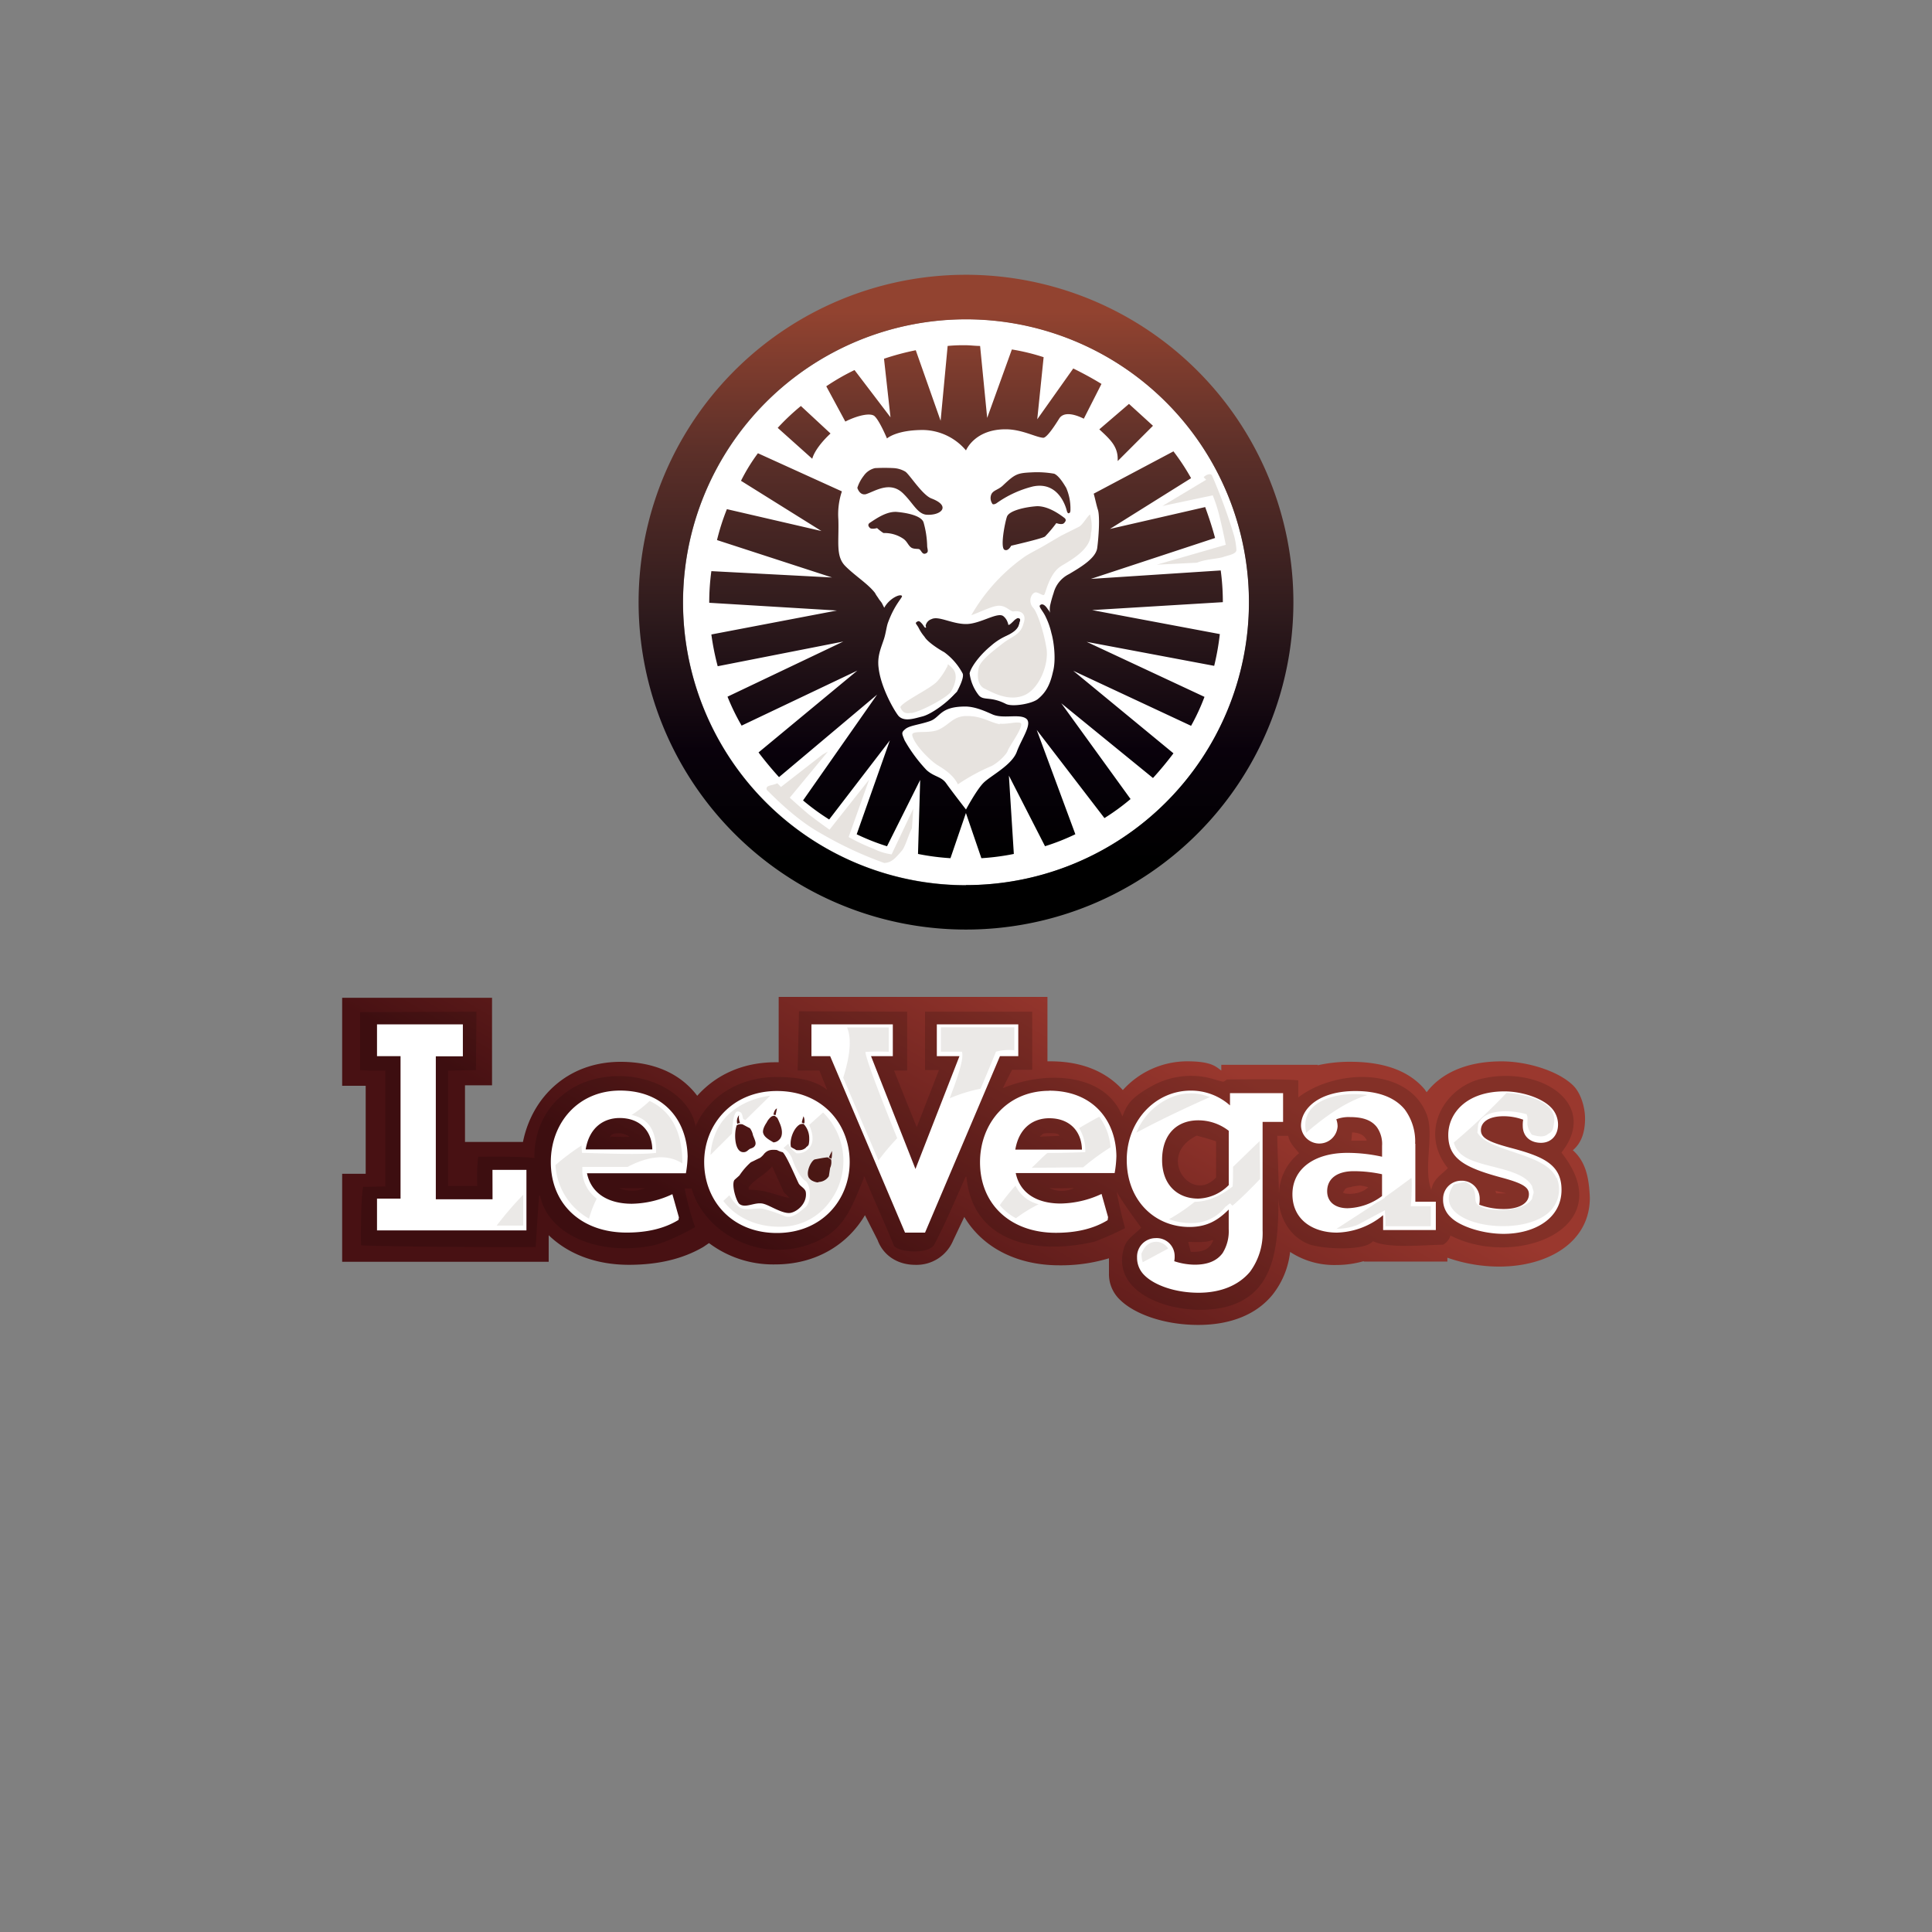
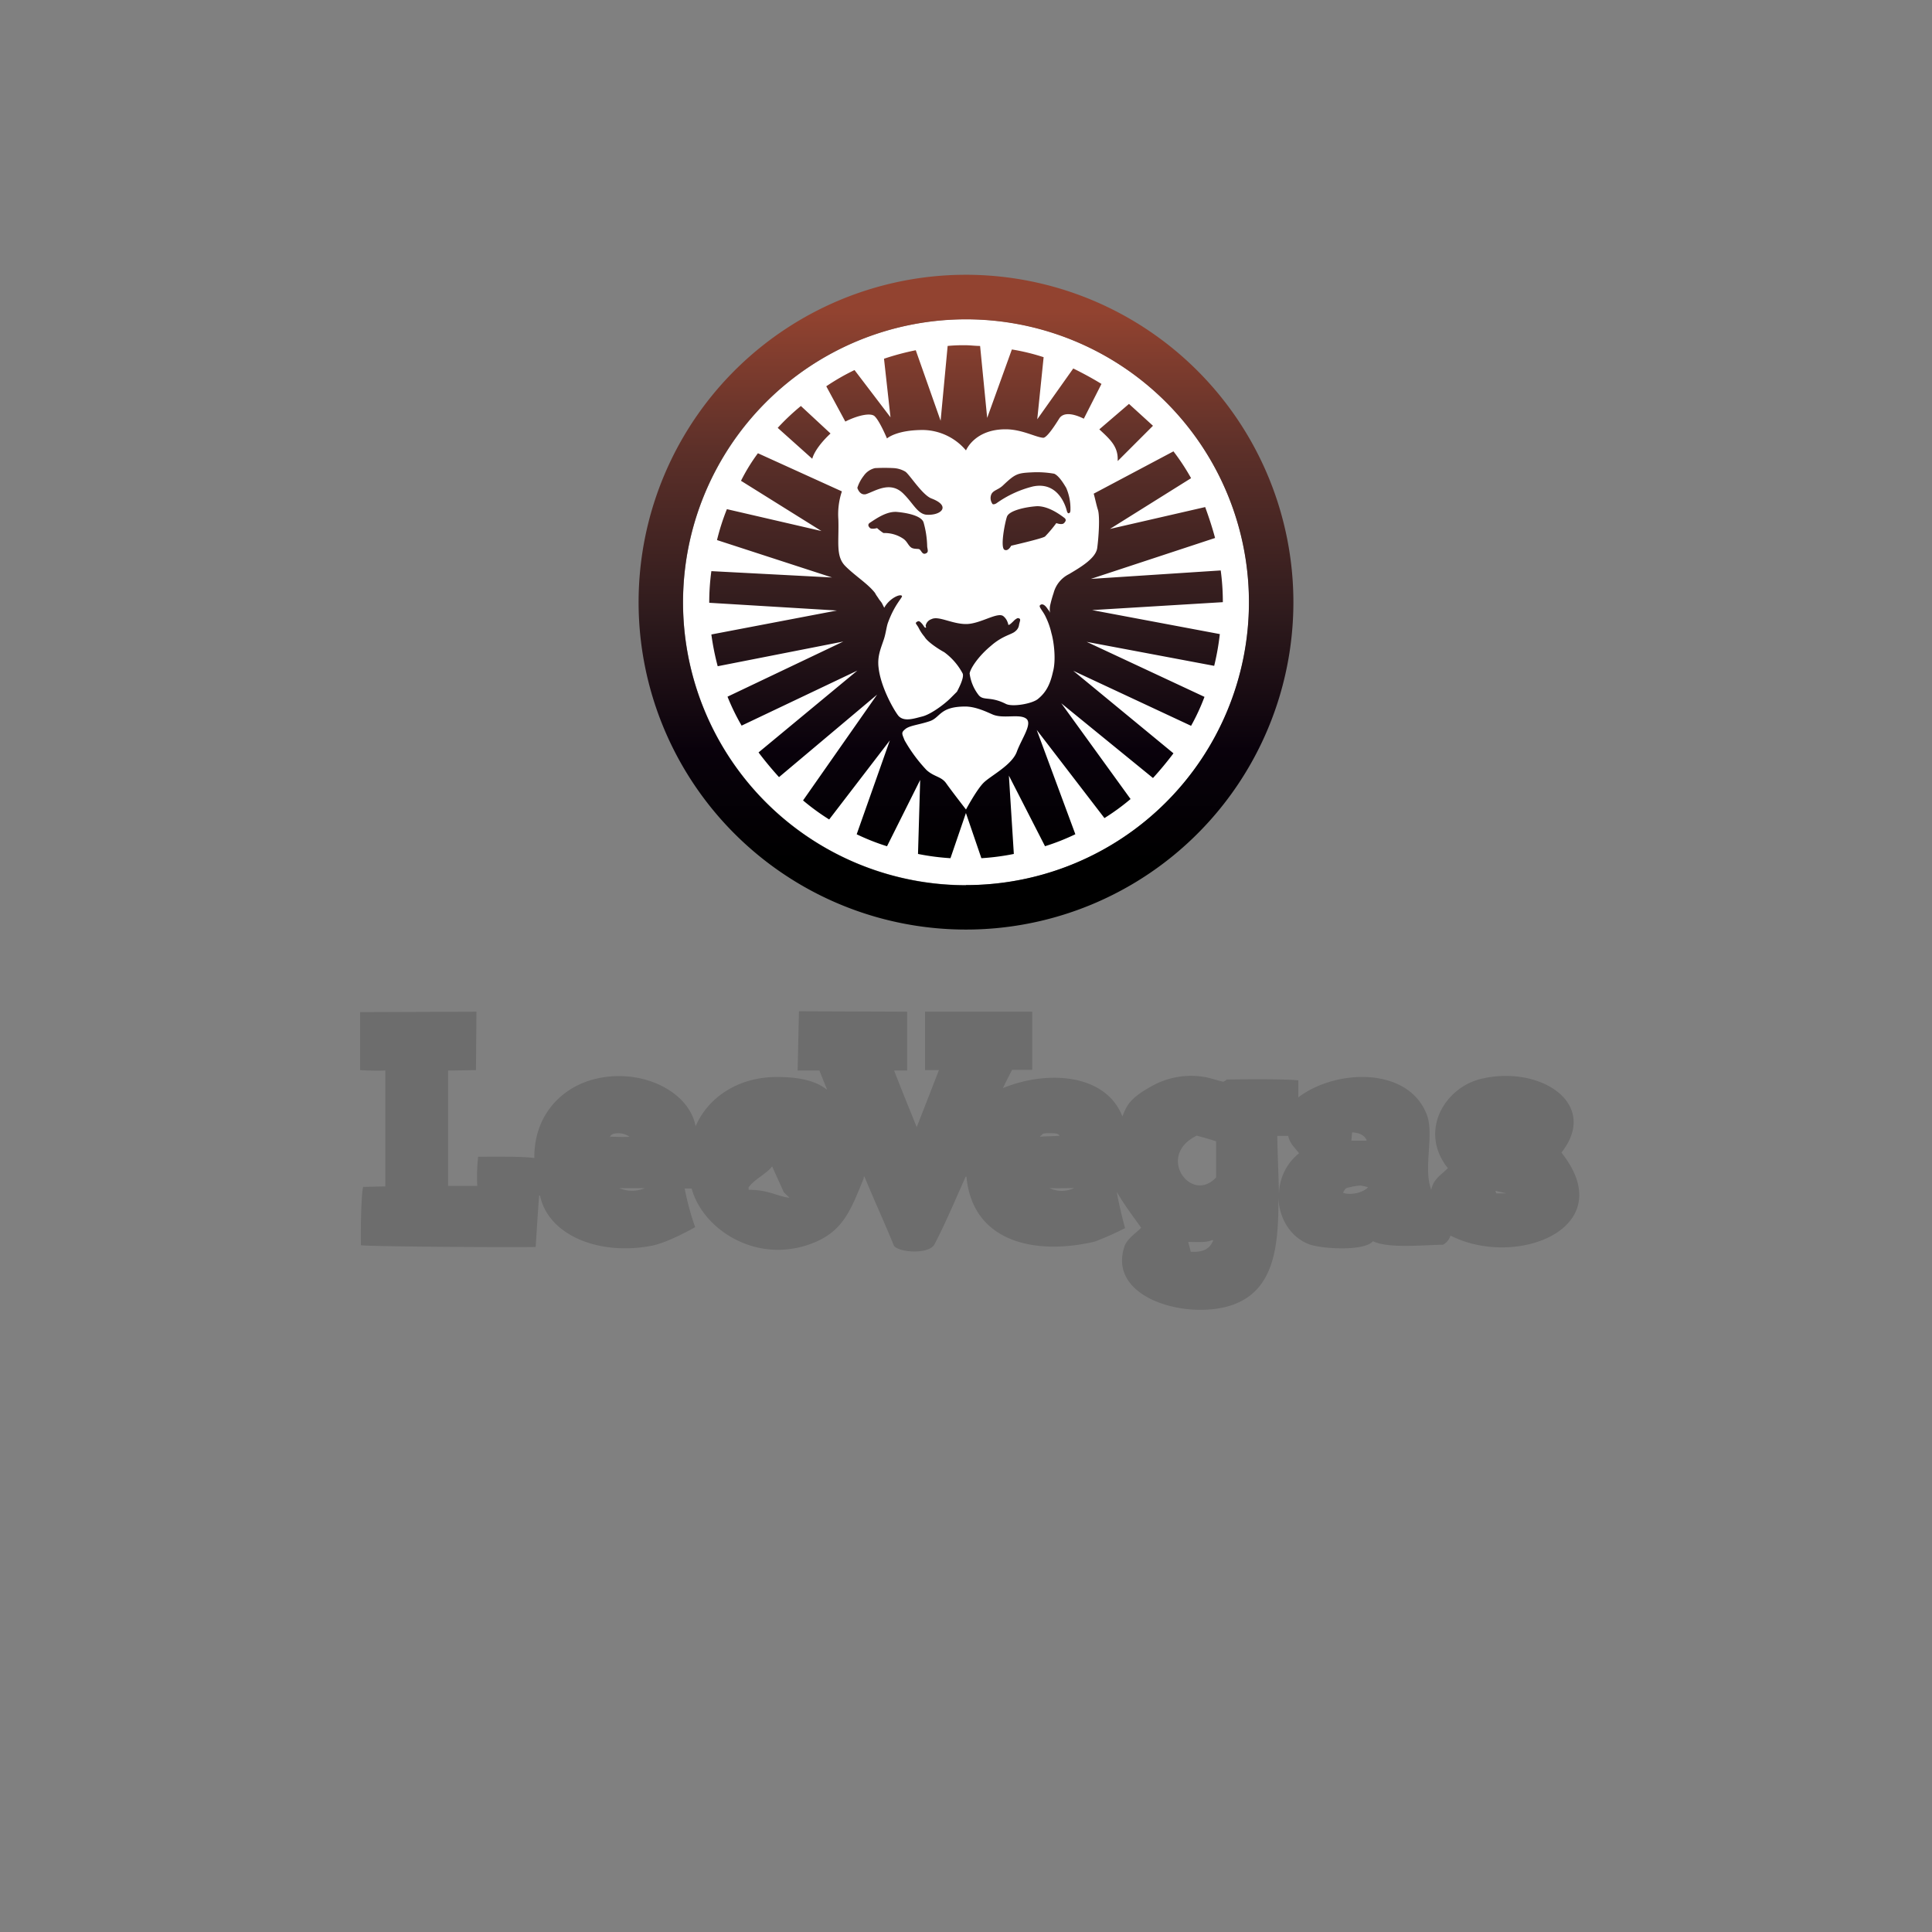
<svg xmlns="http://www.w3.org/2000/svg" id="Layer_1" data-name="Layer 1" viewBox="0 0 500 500">
  <rect x="0" y="0" width="500" height="500" fill="#808080" stroke="none" />
  <defs>
    <style>.cls-1{fill:url(#linear-gradient);}.cls-2{opacity:0.15;}.cls-2,.cls-4{isolation:isolate;}.cls-3{fill:#fff;}.cls-4{fill:#3b200f;opacity:0.1;}.cls-5{fill:url(#linear-gradient-2);}.cls-6{fill:#e7e3df;}.cls-7{fill:none;stroke:#fff;stroke-miterlimit:10;}</style>
    <linearGradient id="linear-gradient" x1="221.02" y1="1260.48" x2="271.31" y2="1173.39" gradientTransform="translate(0 -924)" gradientUnits="userSpaceOnUse">
      <stop offset="0" stop-color="#481113" />
      <stop offset="1" stop-color="#9a382e" />
    </linearGradient>
    <linearGradient id="linear-gradient-2" x1="189.88" y1="1163.92" x2="189.88" y2="994.46" gradientTransform="translate(60.12 -924)" gradientUnits="userSpaceOnUse">
      <stop offset="0" />
      <stop offset="0.1" />
      <stop offset="0.27" stop-color="#09010b" />
      <stop offset="0.48" stop-color="#2f1b1d" />
      <stop offset="0.73" stop-color="#5d3029" />
      <stop offset="0.94" stop-color="#924330" />
    </linearGradient>
  </defs>
  <title>1170_500x500_dark</title>
  <g id="LeoVegas.com">
-     <path class="cls-1" d="M407.05,297.68c2-1.69,3.16-4.28,3.16-8.23,0-2.7-1-6.42-3-8.45-3.84-3.84-11.95-6.32-18.61-6.32-9.58,0-15.89,3.39-19.39,8-.11-.23-.34-.45-.45-.68-3.83-4.62-10.15-7.21-19.28-7.21a37.69,37.69,0,0,0-8.45.9v-.11H316.07v1.46c-1.35-.9-2.37-2.37-8.8-2.37a22.43,22.43,0,0,0-16.68,7.44c-4.17-4.62-10.37-7.44-18.72-7.44h-.79V258H201.52v16.91h-.79c-8.68,0-15.56,3.38-20.29,8.68-4.06-5.41-10.71-8.79-19.85-8.79-13.53,0-22.88,9-25.25,20.74h-15V280.88h7V258.22H88.55V281h6.09v22.77H88.55v22.78H142v-6.88c5,4.85,12.18,7.66,20.75,7.66,7.44,0,13.86-1.46,19.27-4.62l1.47-1a27.61,27.61,0,0,0,17.14,5.52c10.71,0,18.83-5.3,23.22-12.74l3.27,6.43c1.36,3.72,4.85,6.42,9.81,6.42a10.24,10.24,0,0,0,9.7-6.2l2.93-6.2c4.62,7.78,13.42,12.52,24.58,12.52A42.7,42.7,0,0,0,287,325.64v3.95a9.09,9.09,0,0,0,2.82,6.76c3.61,3.61,11.27,6.54,20.29,6.54,8.35,0,15.11-2.7,19.28-7.89A21.66,21.66,0,0,0,333.88,324a20.8,20.8,0,0,0,11.84,3.38,25.85,25.85,0,0,0,7.22-1v.11h21.64v-1A40.6,40.6,0,0,0,388,327.79c12.51,0,23.45-6.21,23.45-17.82-.22-5.64-1.24-9.47-4.4-12.29Z" />
    <path id="Dark_Red" data-name="Dark Red" class="cls-2" d="M404.12,298.25c9.92-12.63-5.52-22.66-20.74-19.06-9.59,2.26-16.24,13.65-8.68,23.12-1.7,1.8-3.72,2.7-4.29,5.63-2.14-5.63.79-14.2-1.13-19.39C364.55,276,345.72,276.6,336,284v-4.4c-3.6-.45-18.49-.22-18.49-.22s-.67.56-1,.56c-1.47-.34-2.82-.79-4.28-1.13a20.91,20.91,0,0,0-13.65,2c-6.54,3.5-7,5.53-8.11,8.12-4.29-11.05-19.4-12.06-30.9-7.33.91-2,2.37-4.73,2.37-4.73h5.19V261.83H239.4v15.11H243l-5.75,14.77s-3.95-9.7-5.86-14.66h3.38V261.83l-28-.11-.34,15.33h5.64s1.24,3.16,1.91,4.74V282c-3.6-2.93-9.24-3.27-13-3.27-9.36,0-17.25,4.74-20.75,12.29-.11.11-.11.34-.22.45-1.69-9.36-15-15.67-27.4-11.84-7.89,2.48-14.43,9.47-14.32,20.07-2.82-.45-10.6-.34-14.54-.34a46.3,46.3,0,0,0-.23,7.56h-7.55V277.05c1.8,0,7.21-.11,7.21-.11l.12-15.11-30.11.11v15s3,.22,6.54.11v30c-1.46,0-4.17.11-5.75.11-.45,1.69-.67,10-.56,15.11,2.93.34,36.3.57,45.21.45.23-3.38.56-9.24.9-13.3h.23c2.14,10.26,15.22,15.56,28.75,13,4.4-.79,11.39-4.84,11.39-4.84a70.78,70.78,0,0,1-2.71-10H179c2.93,10.83,17.36,20.07,32,13.87,7.44-3.16,9.36-8.79,12.52-16.46v-.45h.22c2.26,5.52,5.3,12.17,7.55,17.7.68,1.8,8.8,2.59,10.49-.11,2.71-5.08,6.2-13.31,8.12-17.59h.22c1.58,16.91,17.7,20.4,33.15,16.8a76.06,76.06,0,0,0,7.89-3.5s-1.46-5.3-2.14-9.36c2.14,3.61,4.06,6.09,6.31,9.25-1.35,1.46-3.49,2.7-4.28,4.73-4.74,13.76,16.91,19.4,28.3,15.11,10.37-3.94,11.61-14.88,11.5-28.07,0,5.18,2.7,10.37,7.66,12.4,3.16,1.35,14.66,2,16.8-.68,3.95,1.92,12.63,1,18.16.91a4.07,4.07,0,0,0,1.91-2.37c17,8.68,44.2-1.92,28.75-21.42ZM158,294.19c0,.67-.68-.9,1.92-.9a4.87,4.87,0,0,1,3,.9C161.27,294.3,159.58,294.19,158,294.19Zm2.26,13.3h6.65A8.53,8.53,0,0,1,160.26,307.49Zm33.48.45v-.67c1.69-2.26,4.4-3.27,6.09-5.42,1,2.26,2,4.4,3,6.66l1.47,1.46C201.52,309.75,198.7,307.83,193.74,307.94Zm75.54-14c.68-.22,0-.67,1.92-.67s2.7,0,3,.67c-1.69.12-3.27.12-5,.23V294Zm2.37,13.53c2.14.11,4.17,0,6.31,0A7.26,7.26,0,0,1,271.65,307.49ZM308.18,324c-.23-.9-.45-1.69-.68-2.59,2,0,4.74.22,6.09-.45H314c-.9,2.25-2.48,3.16-5.86,3Zm6.54-19.28c-6.43,7-15.68-5.63-5-10.82,1.7.45,3.27.9,5,1.47ZM331,309.18c-.11-4.85-.34-10-.45-15.22h2.82c.56,2.26,1.69,2.93,2.82,4.51A13.83,13.83,0,0,0,331,309.18Zm18.94-16.12c1.92.11,3.05.68,3.72,1.92v.22h-3.94c.11-.67.11-1.46.22-2.14ZM348,308.84c-.12-.11-.34-.11-.46-.22.46-.56.46-.9.91-1.13s1.12-.22,1.69-.45c.45,0,1.24-.22,2-.22a11.83,11.83,0,0,1,1.91.45C352.94,308.51,350.23,309.3,348,308.84Zm39.23,0c-.11-.22-.11-.45-.23-.67l2.82.67Z" />
-     <path id="White" class="cls-3" d="M160.48,282.24c-10.94,0-17.93,8.45-17.93,18.49,0,11,8,18.26,19.62,18.26,5.19,0,9.7-1,13.42-3.27l.11-.67-1.69-6a25.46,25.46,0,0,1-10.49,2.48c-5.86,0-10.48-2.48-11.61-7.89h25.6a28.38,28.38,0,0,0,.45-4.4c-.23-9.36-6.2-17-17.48-17Zm-8.91,15.22c1-5.87,4.85-8.12,8.8-8.12,5.18,0,8.34,3.27,8.45,8.12Zm49.5-15.11c-11.61,0-18.83,8.68-18.83,18.38,0,9.92,7.1,18.37,18.83,18.37s18.83-8.68,18.83-18.37C219.9,290.81,212.79,282.35,201.07,282.35Zm6.88,6.54a3.13,3.13,0,0,1,.22,1.8.85.85,0,0,1-.56-.11l-.11-.11a12.28,12.28,0,0,1,.45-1.58Zm-6.88-2-.34,1.69a5,5,0,0,1-.56-.11C200.28,287.87,200.51,287.09,201.07,286.86Zm-2.71,3.72A4.57,4.57,0,0,1,199.6,289a1.4,1.4,0,0,1,.91-.22c.11.11.45.33.67.56a13.48,13.48,0,0,1,.57,1.24c.67,1.47,1,3.38-.12,4.4a2.22,2.22,0,0,1-1.46.67c-.91-.56-2.26-1.24-2.6-2.25C197.24,292.72,197.69,291.59,198.36,290.58Zm-7.1-2a3.62,3.62,0,0,0,.23,1.92v.11a1.49,1.49,0,0,0-.68.23,2.54,2.54,0,0,1,.45-2.26Zm-.56,2.59a2,2,0,0,1,1.46-.22c.68.34,1.24.67,1.92,1a4.47,4.47,0,0,1,.79,1.81c.56,1.46,1.13,2.36.11,3.15a4.33,4.33,0,0,1-.79.34c-.56.23-.9.9-1.69.9C190,298.36,189.91,293.06,190.7,291.14Zm14,22.67c-1.92.45-5.3-1.81-6.88-2.26-2.26-.79-4.74,1.24-6.43,0-.79-.56-2.14-4.85-1.35-6.2.45-.45.9-.79,1.35-1.24a17.22,17.22,0,0,1,2.93-3.38c.79-.34,1.58-.79,2.37-1.13a5.23,5.23,0,0,0,1.13-1.13c.68-.67,1.35-1.13,3.27-.9a5.41,5.41,0,0,0,1.46.56c.91.68,3.39,6.54,4.06,7.9.34.9,1.69,1.35,1.92,2.36.45,2.82-2,5-3.83,5.42Zm3.94-16.92a2.55,2.55,0,0,1-1.35.68,4.66,4.66,0,0,1-1.24,0,5,5,0,0,0-.79-.45c-.23-.11-.34-.23-.56-.34-.45-2,.79-5.07,2.36-5.86a2.3,2.3,0,0,1,.91-.11,5.39,5.39,0,0,1,1.46,3.72,6.53,6.53,0,0,1-.11,1.46C209.3,296.33,209,296.67,208.62,296.89Zm6.2,5.3c-.11.68-.22,1.47-.33,2.14a3.24,3.24,0,0,1-2.26,1.47c-.34,0-.68.23-.9.11a3.68,3.68,0,0,1-1-.33,2.17,2.17,0,0,1-.79-.57c-1.24-1.13.12-4.4,1.24-5,1.13-.22,2.26-.45,3.39-.56l.9.56a3.62,3.62,0,0,1-.23,2.14Zm.34-2.36-.67-.34c.22-.57.56-1.13.78-1.69a6.2,6.2,0,0,1-.11,2Zm-87.71,10.48H112.79v-37h7V265.1H97.57v8.23h6.09V310.2H97.57v8.23h38.67V302.76h-8.79Zm144.08-28.07c-10.93,0-17.92,8.45-17.92,18.49,0,11,8,18.26,19.62,18.26,5.18,0,9.69-1,13.41-3.27l.11-.79-1.69-6a25.91,25.91,0,0,1-10.59,2.48c-5.87,0-10.49-2.48-11.62-7.89h25.6a28.38,28.38,0,0,0,.45-4.4c-.12-9.25-6.09-16.91-17.37-16.91Zm-8.79,15.22c1-5.87,4.85-8.12,8.79-8.12,5.19,0,8.35,3.27,8.46,8.12ZM366.24,296a13.91,13.91,0,0,0-2.71-8.9c-2.48-3-6.65-4.74-12.74-4.74-9.58,0-14.09,4.62-14.09,9a4.74,4.74,0,0,0,9.47.11,5.46,5.46,0,0,0-.34-1.8,8.94,8.94,0,0,1,3.5-.57c3.16,0,5.52.68,7,2.6a7.54,7.54,0,0,1,1.35,4.85v2.81a41.66,41.66,0,0,0-9-1c-8.45,0-14.2,4.06-14.2,10.71S339.86,319,346,319a19.55,19.55,0,0,0,11.95-4.51v3.84h13.64V311h-5.3V296Zm-8.57,13.53a15.54,15.54,0,0,1-8.91,3.16c-3.15,0-5.29-1.58-5.29-4.4,0-3.27,2.59-5.19,6.87-5.19a34.78,34.78,0,0,1,7.33.79Zm-94.14-36.19V265.1H242.45v8.23h5.86l-11.39,29.2-11.5-29.2h5.64V265.1H210v8.23h4.84L234.22,319h5.18l19.39-45.66Zm54.79,12.74a15.12,15.12,0,0,0-10.14-3.83c-9.25,0-16.58,7.89-16.58,17.92,0,10.49,7.22,17.37,16.24,17.37,4.73,0,7.55-1.92,10.15-4.51v5.07a10.71,10.71,0,0,1-1.58,6.2c-1.58,2.14-4.06,3-7.22,3a17.32,17.32,0,0,1-5.3-.9,5.6,5.6,0,0,0,.11-1.35,4.65,4.65,0,0,0-5-4.62,4.8,4.8,0,0,0-4.73,5,6.27,6.27,0,0,0,1.92,4.62c2.48,2.48,7.77,4.51,14,4.51,5.75,0,10.37-1.92,13.3-5.41a16.86,16.86,0,0,0,3.27-10.71V290.35h5.3v-7.44H318.32v3.16ZM318,306.7a11.58,11.58,0,0,1-7.9,3.5c-5.41,0-9.35-3.61-9.35-10,0-6.76,3.94-10.26,9.35-10.26a12.81,12.81,0,0,1,7.9,2.71ZM390.71,297c-5.42-1.47-7.45-2.48-7.45-4.51s1.92-3.61,5.87-3.61a14.57,14.57,0,0,1,5.07.9,7.13,7.13,0,0,0-.11,1.58c0,2.71,1.91,4.4,4.73,4.4,2.6,0,4.4-1.92,4.4-4.74a6.33,6.33,0,0,0-1.92-4.51c-2.48-2.48-7.66-4.06-11.95-4.06-9.92,0-14.54,5.75-14.54,11.28,0,6.09,4.17,8.45,13.87,11.05,5.41,1.46,7,2.48,7,4.28,0,2.59-2.93,3.83-6.43,3.83a17.89,17.89,0,0,1-6.43-1.12,6.08,6.08,0,0,0,.12-1.47,4.62,4.62,0,0,0-4.74-4.73,4.69,4.69,0,0,0-4.73,4.73,6.11,6.11,0,0,0,2,4.74c2.37,2.36,8.24,4.28,13.65,4.28,8,0,15-3.95,15-11.39,0-6.65-4.85-8.68-13.41-10.93Z" />
-     <path id="Grey" class="cls-4" d="M262.51,271.86v-6h-19v6.31h5.41c.68,1.58-1.12,6.77-3.15,12.07a40.43,40.43,0,0,1,8-2.48c1.35-3.16,2.71-6.43,4-9.59a12.93,12.93,0,0,1,4.84-.34Zm-53.1,19.28c.45,1,1.35,3.27.57,5.08a3.8,3.8,0,0,1-3.84,2.25A6.89,6.89,0,0,1,204,296l-1.24,1.13a5.89,5.89,0,0,1,2.25,2.71c.57,1.8,1.92,4.73,3.39,5.75s1.69,5.52,0,6.87S205,315.5,203,314.71a34.6,34.6,0,0,0-5.75-1.92c-1.7-.22-4.74.68-6-.45a10.61,10.61,0,0,1-2.48-3l-1.58,1.46c3.27,4.29,8.8,7,15.67,6.65a15.63,15.63,0,0,0,11.95-6.54,17.56,17.56,0,0,0-1.8-23Zm-74,26.05v-8a89.36,89.36,0,0,0-6.88,8Zm54.34-27.29s.34-2.25,1.13-2.25c1.58,0,1.13,1.8,1.58,2,.11.11.34.11.45.22l6.43-6.31c-5.41.68-11.95,3.72-14.32,10.15a16.92,16.92,0,0,0-1.13,5.18l5.53-5.52.33-3.5Zm73.06,16.92q-2.37,2.7-4.06,5.07a13.24,13.24,0,0,0,4.18,3.38,40.2,40.2,0,0,1,5.86-3.61,9,9,0,0,1-6-4.84Zm-94.7-21.88a32.37,32.37,0,0,1-4.63,3.61c4.63,1,6.43,4.4,6.32,9.81-4.06.56-14,.11-19.17,0a11.9,11.9,0,0,1-.11-1.92,61.6,61.6,0,0,0-6.77,5.08,17.05,17.05,0,0,0,8.69,13.86,26.62,26.62,0,0,1,2-5.18,9.31,9.31,0,0,1-3.73-6.88V302H162.4c.34-.12.56-.34.9-.45,6.76-3.27,10.94-2,13.3-.45C176.6,292.84,173.67,287.54,168.15,284.94ZM230,272.2v-6.31H219.22c1.47,3.49.34,8.79-1,13,3,7.11,6.08,14.32,9.13,21.43a58.55,58.55,0,0,1,4.85-5.75c-3.61-8.91-8.12-20.41-8.23-22.33A56,56,0,0,1,230,272.2Zm108,21c5.08-4.39,10.38-8.11,15.9-9.81C346,282.24,336.14,285.06,338.05,293.17Zm27.29,11.95v-.33c-2.14,1.57-4.4,3.27-6.88,5V310c-.56.34-1.24.79-2.14,1.24-3.38,2.26-6.88,4.51-10.37,6.77a15.28,15.28,0,0,0,5.41-1c2.14-1.13,4.39-2.37,6.54-3.49a2.49,2.49,0,0,0,.56-.34c0,1,.23,2.59.11,4.17H370.3v-5.19h-5.19a67.5,67.5,0,0,0,.23-7Zm-86-13.19a11.18,11.18,0,0,1,1.58,6.2c-2.25.12-6,.23-9.81.23-1.46,1.24-2.7,2.59-4.06,3.83,4,0,8.91-.11,13.31-.11a61.6,61.6,0,0,1,7.1-5.19A15.46,15.46,0,0,0,284.5,289c-1.69.9-3.5,1.92-5.19,2.93Zm123.46,12.86c-2.71-6.43-17.59-6.66-20.41-11.73.12-.68.12-1.47.23-2.14,1.35-3.95,8.23-3.83,12.51-2.59.45,1,.12,1.91.23,2.81a6,6,0,0,0,1.13,2.48c1.46.46,3.15.79,4.28-.22,1.13-.56,1.24-1.24,1.47-2.82.78-5.07-6.09-7.33-12.29-7.78a173.89,173.89,0,0,1-13.65,12.85,5.91,5.91,0,0,0,2.37,3.39c4.4,3.27,15.34,3,17.93,8,0,.45.34,1,.34,1.47s-.34,1.12-.34,1.57c-1,2.26-6,3.39-10,2.94a7.52,7.52,0,0,1-4-1.13c-1.7-1.35.67-3.95-3.27-6.09l-3,.68c-7.67,11,20.18,14.88,25.93,5.63a7.91,7.91,0,0,0,.68-7.32ZM311,283.25a13.12,13.12,0,0,0-8.46,1,16.73,16.73,0,0,0-8.46,8.9c6.43-3.49,13.53-6.76,19.06-9.24C312.46,283.7,311.78,283.48,311,283.25Zm-13,38.33c-1.47.57-1.92,1.47-2.59,2.82a7.48,7.48,0,0,0,.33,2.26c1.92-1,4.18-2.26,6.54-3.5v-.11A3.67,3.67,0,0,0,298,321.58ZM319.11,302c0,1.8,0,3.61-.11,5.07-3.61,2.82-7,3.95-9.81,3.95a47.2,47.2,0,0,1-6.65,4.51,16.37,16.37,0,0,0,5.75,1,11,11,0,0,0,8.91-4.28c.22,0,.9-.79,1.12-.79s.34.45.57.45V312H319c2.25-1.92,4.62-4.28,7.1-6.88,0-3.27-.11-6.65-.11-9.8-2.25,2.14-4.51,4.39-6.88,6.65Z" />
  </g>
  <g id="Head">
    <path class="cls-3" d="M250,82.61a73.23,73.23,0,1,1-73.22,73.22A73.33,73.33,0,0,1,250,82.61Z" />
    <path class="cls-5" d="M226.44,107.81c1.28,1.28,3.11,5.66,3.11,5.66s2.37-2.19,9.31-2.19A14.83,14.83,0,0,1,250,116.57s2.19-5.47,10.23-5.47c4.2,0,7.67,2,9.67,2.19.73.18,2.38-2,4.2-4.93,1.1-1.83,3.84-1.28,6.39,0l4.57-9c-2.37-1.46-4.75-2.74-7.3-4l-9.32,13.15,1.65-16.07a54.9,54.9,0,0,0-8.22-2l-6.39,17.71-1.83-18.62c-1.28,0-2.55-.18-3.65-.18a42,42,0,0,0-4.75.18l-1.82,19.36L237,90.64a67.59,67.59,0,0,0-8.22,2.2L230.46,108l-9.31-12.23a57.79,57.79,0,0,0-7.31,4.2l4.93,9.13C222.06,107.44,225.53,106.71,226.44,107.81Zm34.15,25.93c-.55,1.64-1.83,8.22-.55,8.58.92.37,1.65-1.09,1.65-1.09s8-1.83,8.76-2.38a32.85,32.85,0,0,0,2.92-3.47s1.46.55,2,0,.55-.91.18-1.28c-1.64-1.27-4.38-3.1-7.12-3.1C265.52,131.18,261.14,132.1,260.59,133.74ZM241.05,129c-2.37-.91-5.66-6.21-6.75-6.94a6.69,6.69,0,0,0-2.93-.91,44.9,44.9,0,0,0-4.93,0,4.92,4.92,0,0,0-2.92,2,9.94,9.94,0,0,0-1.64,3.1s.55,2,2.19,1.65c2.37-.73,6.39-3.66,9.86,0,2.37,2.37,3.47,4.93,5.66,5.29C243.43,133.56,246.35,131,241.05,129Zm43.64-17.71c2.56,2.37,4.57,4.2,4.57,7.49v.54l9.13-9.13c-2.19-2-4.2-3.83-6.21-5.66l-7.67,6.58Zm31.78,44.55a60.74,60.74,0,0,0-.55-8.21l-33.6,2.19,32.14-10.59c-.73-2.74-1.64-5.48-2.56-8l-24.65,5.66,21-13.14a56.8,56.8,0,0,0-4.56-6.94l-20.64,10.95c.37,1.28.73,3.11,1.1,4.2.54,1.83.18,7.12-.19,9.86s-4.56,5.12-7.3,6.76a7.64,7.64,0,0,0-4,4.93,30.9,30.9,0,0,0-.91,3.29,6.13,6.13,0,0,0,0,1.82,2.46,2.46,0,0,0-.55-.91c-.91-1.46-1.64-1.46-2-1.1-.54.37.73,1.47,1.46,3.11a19.24,19.24,0,0,1,1.46,4.2c.55,1.82,1.28,6.75.37,10-.73,3.29-1.83,5.3-3.83,6.94-1.47,1.28-6.76,2.19-8.4,1.28-4-2-5.66-.73-6.94-2.19a11.46,11.46,0,0,1-2.38-5.66c.19-1.28,2.19-4.39,5.48-7.12,3.11-2.74,5.48-2.93,6.39-3.84a2.47,2.47,0,0,0,.92-1.64c.18-.92.54-1.46,0-1.65-.37-.18-.55,0-1.1.37-.73.73-1.46,1.46-1.64,1.28s0-.19-.19-.55a3.52,3.52,0,0,0-1.09-1.64c-1.46-1.28-6,2-9.68,2s-7.12-2.19-8.95-1.27a2.27,2.27,0,0,0-1.46,1.46c-.18.55.18.55,0,.73-.36.18-.55-.55-1.09-1.1s-.73-.73-1.28-.36,0,.54.55,1.64a11.06,11.06,0,0,0,1.46,2.19c.73,1.28,3.47,3.11,5.11,4a16.29,16.29,0,0,1,4.75,5.48c.54,1.09-1.28,4.38-1.46,4.74L246,180.67c-1.64,1.64-5.11,4.2-7.3,4.75s-4.75,1.46-6.21-.19c-1.28-1.64-4.56-7.48-5.11-12.41-.37-2.93.55-4.93,1.28-7.13.54-1.46.73-3.28,1.09-4.38,1.83-5.11,4-6.75,3.65-7.12-.54-.55-3.28.73-4.56,3.1l-.55-1.09c-.18-.37-.55-.73-.91-1.28-.19-.36-.55-.73-.92-1.46-1.82-2.37-5.11-4.38-7.67-6.94s-1.64-6.21-1.82-12.05a18.6,18.6,0,0,1,.91-7.3l-21.73-9.87a47.22,47.22,0,0,0-4.38,7.13l20.82,13-24.47-5.66a58.66,58.66,0,0,0-2.56,8l29.77,9.68-31.23-1.64a60.19,60.19,0,0,0-.55,8V156l33.05,2-32.5,6.2a66.4,66.4,0,0,0,1.64,8.22l32.51-6.39L188.28,180.3a57,57,0,0,0,3.65,7.49l29.95-14.24-25.57,21.18c1.65,2.19,3.47,4.38,5.3,6.39L227,179.76l-19.17,27.39a59.19,59.19,0,0,0,6.76,4.93l15.7-20.46-8.58,24.29a57.44,57.44,0,0,0,7.85,3.1l8.58-17.16L237.58,221a61.37,61.37,0,0,0,8.4,1.1l4-11.69,4,11.69a61.37,61.37,0,0,0,8.4-1.1l-1.28-20.27L270.45,219a57.44,57.44,0,0,0,7.85-3.1l-10-27,17.53,22.82a57.69,57.69,0,0,0,6.76-4.93L274.65,182l23.74,19.35c1.83-2,3.65-4.2,5.3-6.39l-25.93-21.36,30.49,14.24a54.73,54.73,0,0,0,3.47-7.49l-30.49-14.24,33,6.21a65.61,65.61,0,0,0,1.46-8.22l-33.05-6.21Zm-53.32,38.72c-1.28,3.47-6.76,6.2-8.58,8s-4.57,6.94-4.57,6.94-3.83-4.93-5.11-6.76-3.11-1.64-5.12-3.47a39.43,39.43,0,0,1-5.66-7.67c-.73-1.82-.91-2,.19-2.92s3.47-1.09,6.2-2c2.93-.91,2.56-3.83,9.32-3.83,2.74,0,5.66,1.46,6.94,2,2.74,1.28,6.94-.18,8.76,1.09S264.43,191.08,263.15,194.55Zm-31.41-62.09c-2.56,0-5.11,1.83-6.76,2.92-.36.37-.36.73.19,1.28.54.37,1.82,0,1.82,0a11.61,11.61,0,0,0,1.65,1.28,8.65,8.65,0,0,1,5.11,1.46c1.09.73,1.28,1.83,2.19,2.37.73.37,1.64.19,2,.37.55.36.73,1.46,1.64,1.09s.37-1.09.37-2a24.49,24.49,0,0,0-.92-6C238.5,133.37,234.3,132.64,231.74,132.46ZM250,71.11a84.73,84.73,0,1,0,84.73,84.72A84.79,84.79,0,0,0,250,71.11Zm0,158a73.23,73.23,0,1,1,73.22-73.23A73.21,73.21,0,0,1,250,229.06ZM214.94,112.19l-7.67-7.12a59.24,59.24,0,0,0-6,5.66l8.94,8C210.74,116.76,212.75,114.2,214.94,112.19Zm61.54,20.64c.36,0,.55-.19.55-.92a13.46,13.46,0,0,0-1.1-5.66c-.55-.91-1.83-3.1-3.1-3.65a25.49,25.49,0,0,0-5.67-.36c-3.83.18-4.38.36-7.48,3.28-1.28,1.28-2.56,1.28-3.11,2.38a2.54,2.54,0,0,0,.19,2.37c.18.55,1.09,0,1.09,0a27.66,27.66,0,0,1,9.5-4.38c7.12-1.46,8.76,6.39,8.76,6.39S276.29,132.83,276.48,132.83Z" />
-     <path class="cls-6" d="M319.75,138.12a142.41,142.41,0,0,0-5.66-15.34c-.91-1.46-3.47.37-3.1.92l.36.36-13.33,8,15.53-3.29a37.81,37.81,0,0,1,1.64,5.29c.73,2.93,1.46,6.58,1.46,6.58l-21.55,6.21,14.79-.73c2.19-.92,4.75-.92,6.76-1.46,1.46-.55,3.83-.74,3.83-2.38A18.18,18.18,0,0,0,319.75,138.12Zm-36.88-4c-.55-4-2.56,1.28-4,1.83l-4.38,2.19c-1.28.73-3.11,1.83-4.38,2.56-1.83,1.09-4.2,2.19-5.66,3.28A47.76,47.76,0,0,0,250.37,160h.18c2.19-.54,6.21-2.74,8-2.74s2.74,1.65,3.84,1.47,2.92,0,2,2.55c-.73,2.74-2.74,2.92-5.3,4.93s-5.48,4.2-6.21,6.21c-.55,2.19-.55,5.11,1.65,6.21s6.39,3.47,10.59,1.83,6.93-8.4,6.2-12.79-2.37-9.31-3.46-10.59c-1.28-1.28-.55-3.1.18-3.28.73,0,2.19,1.46,2.74.18s1.46-5.48,4.2-7.12,7.67-4.39,7.85-8.59A11,11,0,0,0,282.87,134.1Zm-47.48,51c2.74-.18,10-4.2,11-5.66s2.37-4.75.55-6.76a12.71,12.71,0,0,0-1.65-1.46c-.55-.18-.36.92-.73,1.28a16.52,16.52,0,0,1-2.37,3.47c-1.83,2-10.05,5.66-9.68,7.12C233,184.5,233.93,185.23,235.39,185.05Zm-9.31,34a48.4,48.4,0,0,1-5.84-2.73l6.2-17.35-11.86,15s-2.56-1.82-4.94-3.65c-2.37-2-4.56-4-4.56-4l11.32-13.69-3.83,2.19L202.16,203l-.91-.92c-1.28.92-3.84.37-3.29,2.56,2.74,2.74,8.22,8.22,14.61,11.69a97.77,97.77,0,0,0,16.61,7.66v-.18c2-.18,3.11-1.64,4.57-3.28,1.09-1.28,1.82-4.39,2.74-6l.55-7.85-6.58,13.88a14.09,14.09,0,0,1-4.38-1.47Zm32.14-32.32c-2.19-.54-4.2-2-8-2s-4.75,2.37-7.67,3.65c-2.92,1.09-7.3-.37-6.94,2,.55,2.55,4.75,6.75,6.76,8,1.83,1.1,4.38,2.74,5.3,5.3a51,51,0,0,1,9.31-5.12,13.15,13.15,0,0,0,3.65-3.1,4.41,4.41,0,0,0,.73-1.28c.91-1.83,4.2-6.21,3.29-7.3C263.88,185.78,260.41,187.24,258.22,186.69Z" />
-     <path class="cls-7" d="M319.75,138.12a142.41,142.41,0,0,0-5.66-15.34c-.91-1.46-3.47.37-3.1.92h0l.36.36-13.33,8,15.53-3.29a37.81,37.81,0,0,1,1.64,5.29c.73,2.93,1.46,6.58,1.46,6.58l-21.55,6.21,14.79-.73c2.19-.92,4.75-.92,6.76-1.46,1.46-.55,3.83-.74,3.83-2.38h0A18.18,18.18,0,0,0,319.75,138.12Zm-36.88-4c-.55-4-2.56,1.28-4,1.83l-4.38,2.19c-1.28.73-3.11,1.83-4.38,2.56-1.83,1.09-4.2,2.19-5.66,3.28A47.76,47.76,0,0,0,250.37,160h.18c2.19-.54,6.21-2.74,8-2.74s2.74,1.65,3.84,1.47,2.92,0,2,2.55c-.73,2.74-2.74,2.92-5.3,4.93s-5.48,4.2-6.21,6.21c-.55,2.19-.55,5.11,1.65,6.21s6.39,3.47,10.59,1.83,6.93-8.4,6.2-12.79-2.37-9.31-3.46-10.59c-1.28-1.28-.55-3.1.18-3.28.73,0,2.19,1.46,2.74.18s1.46-5.48,4.2-7.12,7.67-4.39,7.85-8.59a11,11,0,0,0,0-4.2Zm-47.48,51c2.74-.18,10-4.2,11-5.66s2.37-4.75.55-6.76a12.71,12.71,0,0,0-1.65-1.46h0c-.55-.18-.36.92-.73,1.28a16.52,16.52,0,0,1-2.37,3.47c-1.83,2-10.05,5.66-9.68,7.12h0C233,184.5,233.93,185.23,235.39,185.05Zm-9.31,34a48.4,48.4,0,0,1-5.84-2.73l6.2-17.35-11.86,15s-2.56-1.82-4.94-3.65c-2.37-2-4.56-4-4.56-4l11.32-13.69-3.83,2.19L202.16,203l-.91-.92c-1.28.92-3.84.37-3.29,2.56,2.74,2.74,8.22,8.22,14.61,11.69a97.77,97.77,0,0,0,16.61,7.66v-.18c2-.18,3.11-1.64,4.57-3.28,1.09-1.28,1.82-4.39,2.74-6l.55-7.85-6.58,13.88a14.09,14.09,0,0,1-4.38-1.47Zm32.14-32.32c-2.19-.54-4.2-2-8-2s-4.75,2.37-7.67,3.65c-2.92,1.09-7.3-.37-6.94,2,.55,2.55,4.75,6.75,6.76,8,1.83,1.1,4.38,2.74,5.3,5.3a51,51,0,0,1,9.31-5.12,13.15,13.15,0,0,0,3.65-3.1,4.41,4.41,0,0,0,.73-1.28c.91-1.83,4.2-6.21,3.29-7.3C263.88,185.78,260.41,187.24,258.22,186.69Z" />
  </g>
</svg>